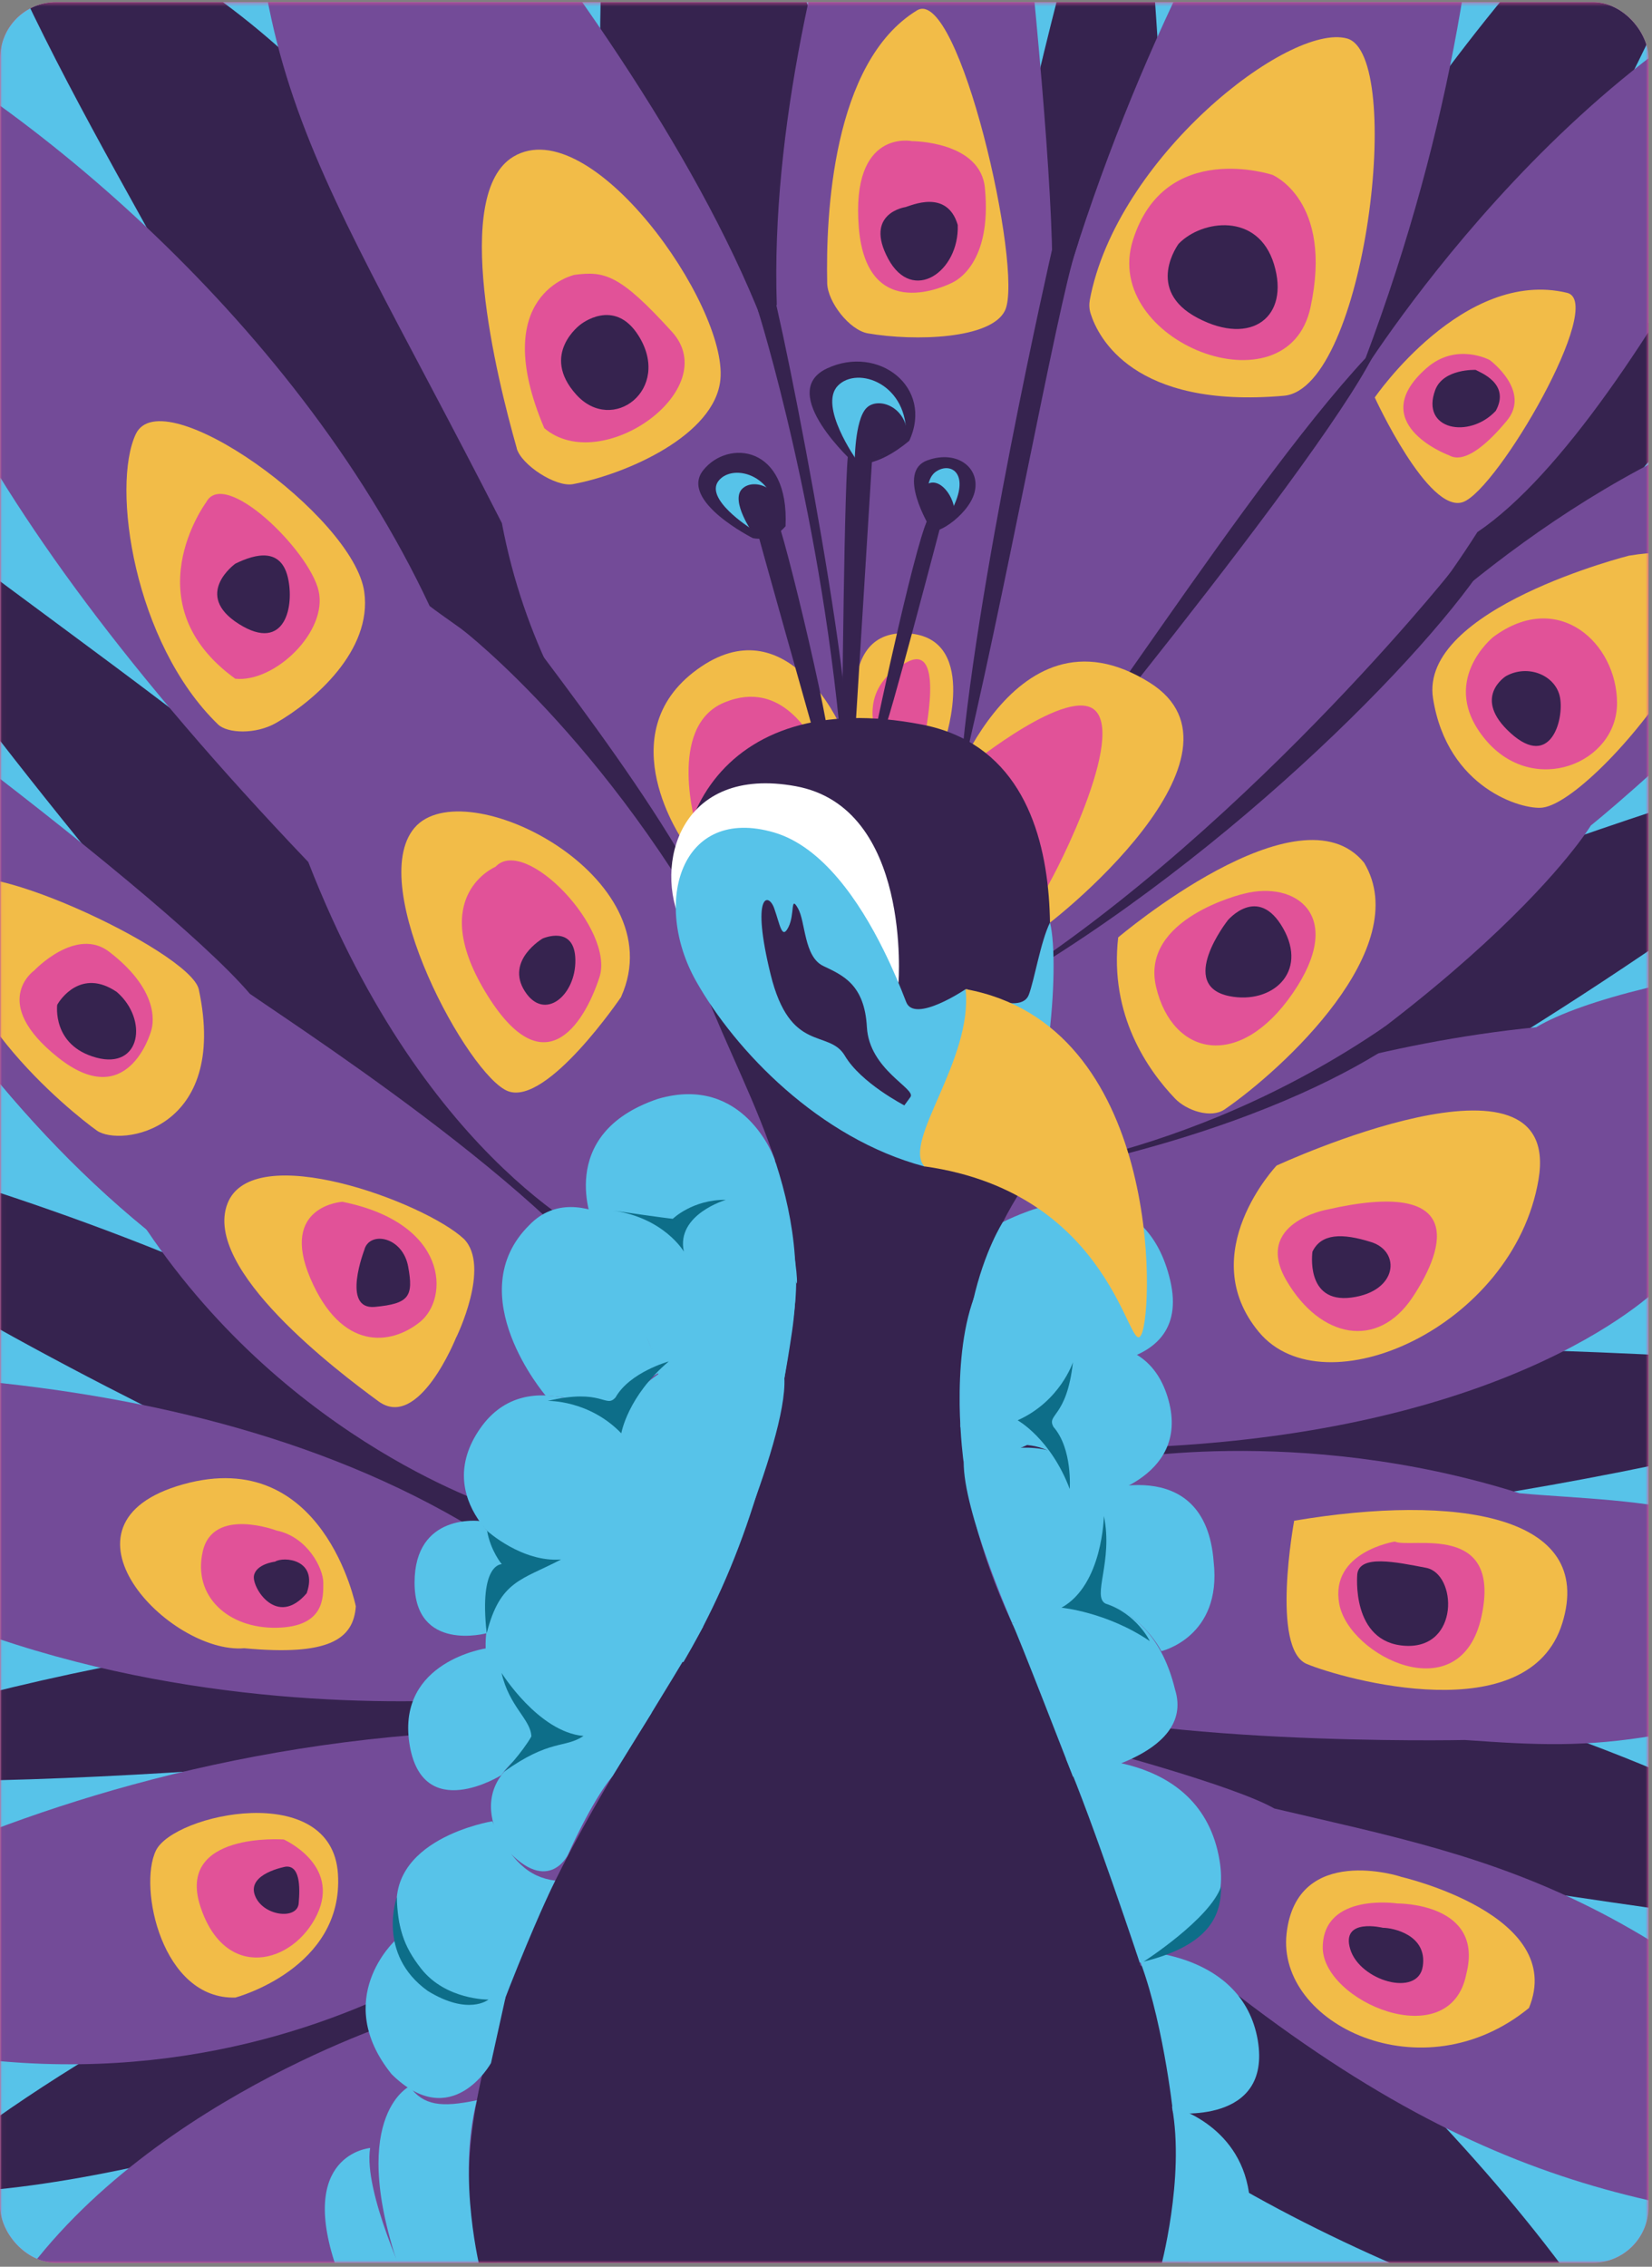
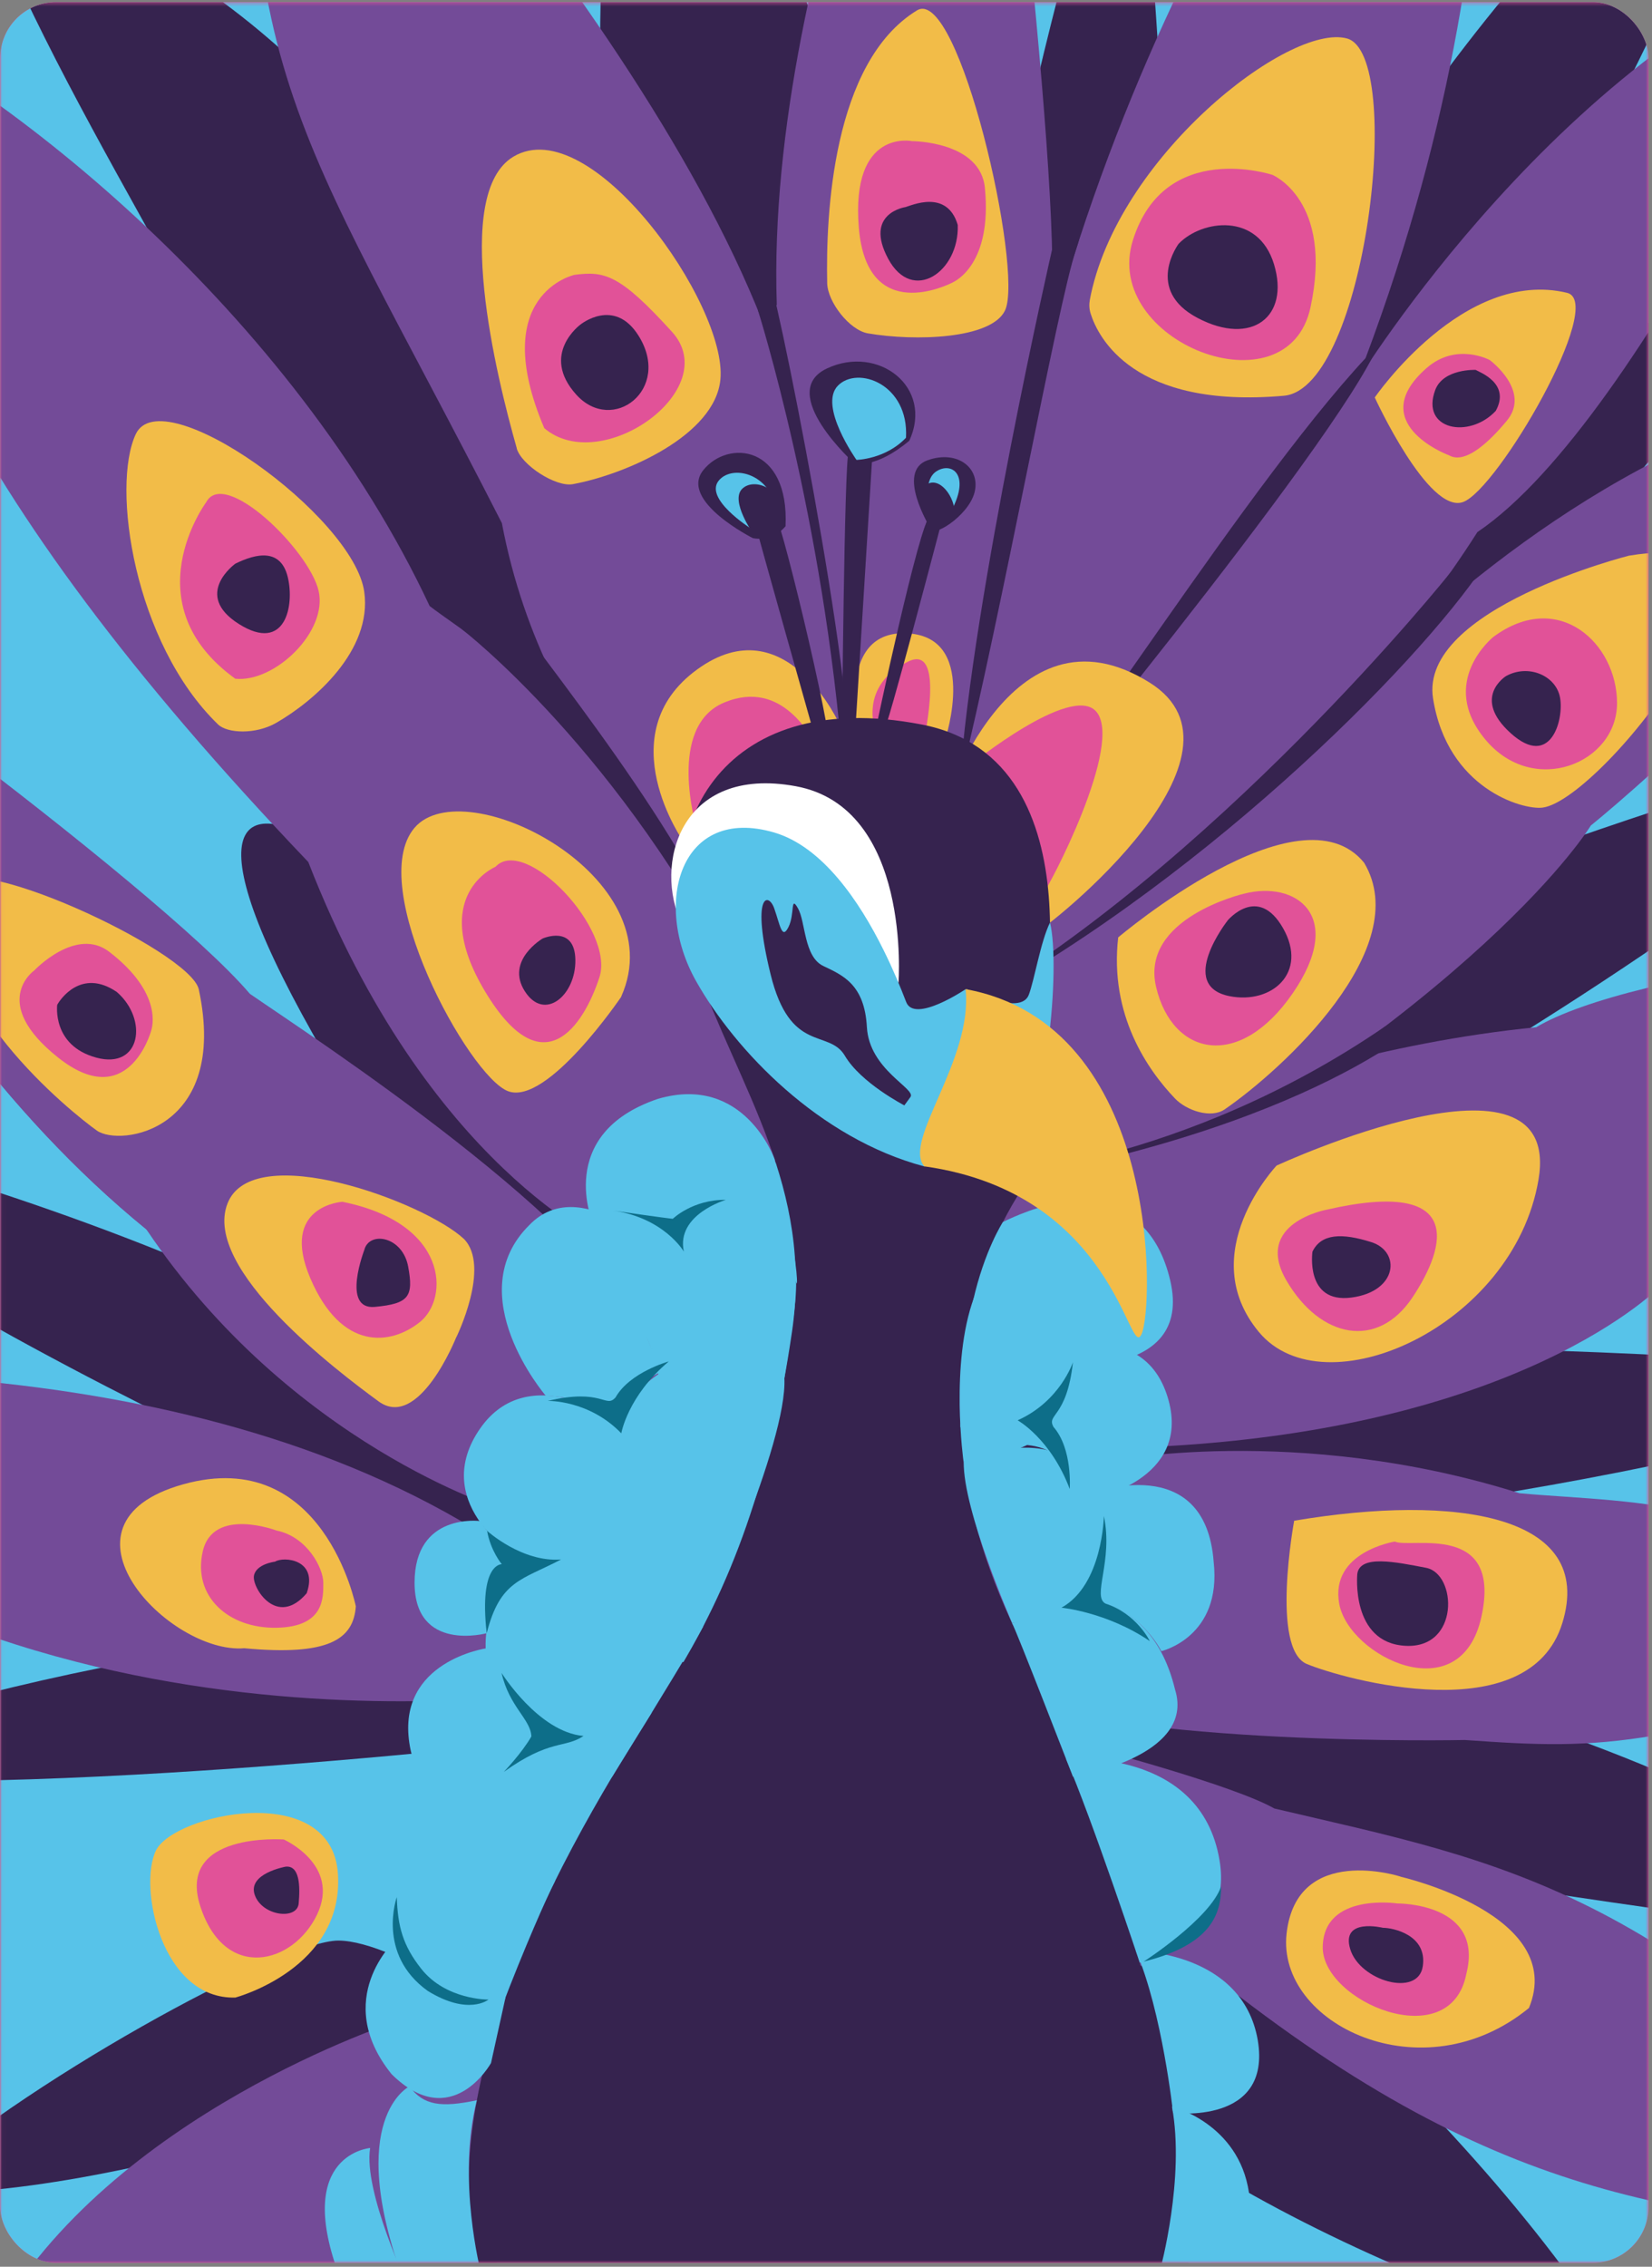
<svg xmlns="http://www.w3.org/2000/svg" width="385" height="528" viewBox="0 0 385 528" fill="none">
  <rect x="0" y="0" width="385" height="528" fill="#808080" stroke="none" />
  <rect x="0.039" y="0.489" width="384.159" height="526.612" rx="13" fill="#E15298" />
  <path d="M53.571 471.613C60.009 471.613 65.258 474.629 65.925 479.791L60.879 480.255C60.444 476.543 57.051 475.151 53.484 475.122C49.134 475.093 46.089 477.877 46.089 482.082C46.089 486.113 48.67 488.984 53.542 488.984C57.457 488.984 60.299 487.186 60.792 484.257L65.722 484.895C64.968 489.419 59.69 492.406 53.571 492.406C46.582 492.406 40.927 487.882 40.927 481.995C40.927 475.963 46.553 471.584 53.571 471.613ZM69.14 492V469.409H74.476V479.269C76.39 477.442 79.029 476.166 81.929 476.166C86.888 476.166 91.47 478.805 91.47 483.503V492H86.221V483.503C86.221 482.459 85.467 478.863 80.914 478.863C77.318 478.863 74.911 481.241 74.476 483.677V492H69.14ZM94.18 484.054C94.18 478.95 99.314 475.673 105.317 475.673C110.827 475.673 115.96 478.37 115.989 484.112C115.989 484.576 115.931 485.069 115.815 485.504C114.191 485.504 101.779 485.562 99.922 485.562C100.01 487.795 102.098 489.651 105.114 489.651C107.202 489.651 109.232 488.897 110.566 487.447L114.742 488.143C113.292 490.724 109.58 492.377 105.172 492.377C99.168 492.377 94.18 489.129 94.18 484.054ZM105.114 478.573C101.721 478.573 99.806 481.067 99.835 483.474L110.334 483.445C110.334 480.574 108.188 478.573 105.114 478.573ZM116.905 478.022H120.53V476.021C120.53 472.396 123.053 469.467 126.997 469.467H132.536V473.846H128.708C126.62 473.846 125.866 475.093 125.866 476.746V478.022H131.318L130.651 481.183H125.866V492H120.53V481.183H116.905V478.022ZM148.705 487.099C148.705 483.155 131.972 488.201 131.972 480.574C131.972 477.152 136.728 475.296 143.224 475.296C148.386 475.296 153.635 476.485 153.635 481.009H148.415C148.415 478.921 145.979 478.631 143.224 478.631C139.947 478.631 137.453 479.037 137.453 480.864C137.453 484.518 153.751 479.936 153.751 487.099C153.751 490.608 148.415 492.348 143.195 492.348C133.48 492.348 132.175 488.839 132.175 486.867H137.714C137.714 488.897 140.498 489.071 143.05 489.071C146.356 489.071 148.705 488.404 148.705 487.099ZM164.461 484.112C164.461 479.124 168.956 476.195 174.64 476.195C177.859 476.195 181.803 478.022 183.456 479.936V469.38H188.821V492H183.456V488.549C181.484 491.217 178.207 492.261 174.988 492.261C168.956 492.261 164.461 488.491 164.461 484.112ZM169.855 484.112C169.855 487.65 172.958 489.274 176.728 489.274C180.643 489.274 183.456 486.258 183.456 484.373C183.456 481.966 180.527 479.095 176.09 479.095C172.175 479.095 169.855 480.98 169.855 484.112ZM192.084 484.054C192.084 478.95 197.217 475.673 203.22 475.673C208.73 475.673 213.863 478.37 213.892 484.112C213.892 484.576 213.834 485.069 213.718 485.504C212.094 485.504 199.682 485.562 197.826 485.562C197.913 487.795 200.001 489.651 203.017 489.651C205.105 489.651 207.135 488.897 208.469 487.447L212.645 488.143C211.195 490.724 207.483 492.377 203.075 492.377C197.072 492.377 192.084 489.129 192.084 484.054ZM203.017 478.573C199.624 478.573 197.71 481.067 197.739 483.474L208.237 483.445C208.237 480.574 206.091 478.573 203.017 478.573ZM225.836 475.499H231.172V478.95C232.854 477.036 236.363 475.267 240.017 475.267C245.672 475.267 250.167 479.008 250.167 483.387C250.167 488.375 245.672 491.304 240.017 491.304C236.798 491.304 232.854 489.477 231.172 487.563V498.119H225.836V475.499ZM231.172 483.184C231.172 485.33 234.043 488.375 238.48 488.375C242.395 488.375 244.802 486.374 244.802 483.445C244.802 480.11 242.018 478.138 238.393 478.138C234.159 478.138 231.172 481.067 231.172 483.184ZM258.187 492H252.851V475.354H258.187V478.834C259.898 476.659 262.363 475.267 265.379 475.296C266.191 475.296 267.09 475.441 267.931 475.673L267.902 479.095C267.409 478.921 266.626 478.805 265.785 478.805C265.031 478.805 264.219 478.892 263.436 479.124C260.362 479.617 258.187 482.604 258.187 484.605V492ZM280.071 475.238C285.523 475.238 290.743 478.225 290.743 483.88C290.743 489.477 285.378 492.464 279.897 492.464C274.358 492.464 268.906 489.419 268.906 483.88C268.906 478.399 274.503 475.238 280.071 475.238ZM279.839 489.622C283 489.622 285.175 487.07 285.175 483.88C285.175 480.748 283.319 478.312 279.839 478.312C276.33 478.312 274.474 481.067 274.474 483.88C274.474 487.07 276.678 489.622 279.839 489.622ZM300.307 490.811C300.307 496.524 295.029 499.366 289.2 499.366V495.103C292.738 495.103 295.029 493.363 295.029 490.173V477.5H300.307V490.811ZM294.971 475.122V469.496H300.307V475.122H294.971ZM303.326 484.054C303.326 478.95 308.459 475.673 314.462 475.673C319.972 475.673 325.105 478.37 325.134 484.112C325.134 484.576 325.076 485.069 324.96 485.504C323.336 485.504 310.924 485.562 309.068 485.562C309.155 487.795 311.243 489.651 314.259 489.651C316.347 489.651 318.377 488.897 319.711 487.447L323.887 488.143C322.437 490.724 318.725 492.377 314.317 492.377C308.314 492.377 303.326 489.129 303.326 484.054ZM314.259 478.573C310.866 478.573 308.952 481.067 308.981 483.474L319.479 483.445C319.479 480.574 317.333 478.573 314.259 478.573ZM330.192 479.153H326.364L326.451 475.731H330.279L330.308 471.091L335.702 469.09L335.644 475.731H342.024L340.835 479.153H335.528V485.388C335.528 487.186 336.195 488.607 338.399 488.607H343.271V492H336.688C332.628 492 330.192 488.926 330.192 485.156V479.153Z" fill="white" />
  <g clip-path="url(#clip0_1698_15015)">
    <mask id="mask0_1698_15015" style="mask-type:luminance" maskUnits="userSpaceOnUse" x="0" y="0" width="385" height="528">
      <path d="M384.198 0.489H0.039V527.1H384.198V0.489Z" fill="white" />
    </mask>
    <g mask="url(#mask0_1698_15015)">
      <path d="M422.086 -34.75H-29.638V540.926H422.086V-34.75Z" fill="#57C3E9" />
      <path d="M126.429 193.952C126.429 193.952 86.067 182.023 74.243 137.593C62.419 93.163 17.5 31.856 -3.575 -22.254C-3.575 -22.254 39.262 -24.327 90.486 37.723C90.486 37.723 145.913 116.883 144.794 164.149C143.674 211.415 126.429 193.971 126.429 193.971V193.952Z" fill="#36234F" />
      <path d="M153.357 123.415C153.357 123.415 125.899 13.337 149.331 -66.313C149.331 -66.313 190.715 -11.225 205.033 49.515C219.351 110.254 160.487 160.414 153.357 123.415Z" fill="#36234F" />
      <path d="M226.167 92.576C226.167 92.576 244.099 -6.805 264.172 -58.158C264.172 -58.158 279.512 88 268.022 123.415C256.532 158.83 221.158 118.37 226.167 92.556V92.576Z" fill="#36234F" />
      <path d="M290.903 87.413C290.903 87.413 353.008 -25.031 406.255 -49.867C406.255 -49.867 389.383 19.145 345.977 69.403C302.55 119.641 292.082 153.179 290.903 87.413Z" fill="#36234F" />
      <path d="M337.492 98.13C337.492 98.13 393.488 66.45 417.332 65.609C417.332 65.609 349.571 159.671 314.905 166.203C280.356 174.299 309.209 134.034 337.492 98.13Z" fill="#36234F" />
      <path d="M279.806 228.546C279.806 228.546 380.191 186.032 450.605 170.427C422.871 197.1 355.601 242.587 316.319 262.827C277.037 283.067 242.645 255.18 279.806 228.546Z" fill="#36234F" />
      <path d="M262.895 316.507C262.895 316.507 319.186 308.156 467.81 321.356C357.604 351.335 298.072 356.967 219.017 359.079C139.962 361.211 262.895 316.507 262.895 316.507Z" fill="#36234F" />
      <path d="M247.398 374.469C247.398 374.469 394.058 396.254 450.624 452.027C400.166 448.722 261.972 426.252 230.684 415.947C199.396 405.641 228.837 374.763 247.398 374.469Z" fill="#36234F" />
      <path d="M261.619 428.423C261.619 428.423 334.86 480.695 376.911 546.421C314.374 528.02 235.987 489.319 219.351 440.313C202.715 391.307 261.619 428.423 261.619 428.423Z" fill="#36234F" />
      <path d="M114.429 480.558C114.429 480.558 24.159 513.881 -22.43 510.556C3.634 485.995 65.582 452.027 78.839 452.027C92.097 452.027 124.838 472.56 114.429 480.558Z" fill="#36234F" />
      <path d="M135.994 404.37C135.994 404.37 4.183 420.073 -56.822 413.131C-44.075 402.923 63.774 372.338 130.75 380.434C197.726 388.53 135.994 404.37 135.994 404.37Z" fill="#36234F" />
      <path d="M130.75 372.064C130.75 372.064 -38.438 302.387 -69.235 259.052C-69.235 259.052 74.184 287.017 148.997 357.925C145.442 358.746 147.995 387.532 130.77 372.064H130.75Z" fill="#36234F" />
-       <path d="M119.26 311.618C119.26 311.618 -24.1 157.715 -52.933 92.576C-5.244 137.867 87.697 189.337 119.26 242.567C150.823 295.797 166.163 325.443 119.26 311.637V311.618Z" fill="#36234F" />
+       <path d="M119.26 311.618C-5.244 137.867 87.697 189.337 119.26 242.567C150.823 295.797 166.163 325.443 119.26 311.637V311.618Z" fill="#36234F" />
      <path d="M92.352 470.898C92.352 470.898 25.808 492.35 -1.375 540.946C-1.375 540.946 100.326 567.443 135.995 503.947C155.027 457.15 92.352 470.898 92.352 470.898Z" fill="#734B98" />
-       <path d="M124.485 443.481C124.485 443.481 46.667 514.135 -69.254 461.139C-69.254 461.139 17.716 395.355 148.977 403.646C144.558 434.759 124.485 443.481 124.485 443.481Z" fill="#734B98" />
      <path d="M128.551 394.162C128.551 394.162 -11.902 415.79 -92.313 320.985C-26.869 316.741 75.913 318.423 139.589 378.048C155.93 392.578 128.531 394.162 128.531 394.162H128.551Z" fill="#734B98" />
      <path d="M116.864 351.531C116.864 351.531 65.149 324.466 34.117 286.371C-32.977 231.714 -63.48 141.171 -64.58 136.204C-65.68 131.237 36.611 206.096 58.236 231.499C73.202 241.824 140.119 285.198 151.747 313.925C163.374 342.633 116.864 351.55 116.864 351.55V351.531Z" fill="#734B98" />
      <path d="M141.769 289.97C141.769 289.97 99.58 272.018 71.847 200.796C-12.452 112.464 -31.858 57.786 -38.516 1.467C1.414 19.692 68.233 73.079 100.13 141.171C112.327 150.558 166.772 183.372 180.914 239.262C195.055 295.152 141.769 289.97 141.769 289.97Z" fill="#734B98" />
      <path d="M165.771 204.747C165.771 204.747 127.235 176.313 116.963 121.851C68.528 26.889 52.442 16.935 60.75 -90.738C60.75 -90.738 160.114 11.831 182.819 89.819C182.819 89.819 223.574 144.3 227.011 217.829C230.448 291.358 165.771 204.747 165.771 204.747Z" fill="#734B98" />
      <path d="M173.843 182.805C173.843 182.805 166.065 112.347 181.031 70.947C178.262 -10.228 224.87 -109.511 227.109 -109.511C229.348 -109.511 246.809 33.772 245.139 68.718C245.139 68.718 258.181 78.222 213.812 201.891C172.193 192.896 173.803 190.158 173.843 182.805Z" fill="#734B98" />
      <path d="M205.524 186.99C205.524 186.99 218.487 127.385 246.652 71.593C279.256 -41.047 342.461 -105.092 342.461 -105.092C342.461 -105.092 360.098 -23.643 316.063 89.134C316.063 89.134 267.845 180.791 209.196 218.338C170.7 231.772 205.504 186.99 205.504 186.99H205.524Z" fill="#734B98" />
      <path d="M232.393 201.911C232.393 201.911 273.58 122.692 316.063 89.134C316.063 89.134 364.636 9.582 432.299 -12.965C432.299 -12.965 383.668 97.445 344.307 123.943C313.805 171.972 259.026 217.145 238.913 232.164C218.801 247.182 232.393 201.911 232.393 201.911Z" fill="#734B98" />
      <path d="M237.165 217.829C237.165 217.829 247.693 188.711 326.434 149.795C356.386 122.496 400.147 90.679 460.032 85.829C433.968 141.719 370.744 192.29 370.744 192.29C370.744 192.29 345.721 234.002 247.497 286.88C212.162 255.552 237.146 217.829 237.146 217.829H237.165Z" fill="#734B98" />
      <path d="M227.915 280.407C227.915 280.407 287.466 246.283 358.017 239.282C379.602 226.356 460.052 214.72 496.663 226.805C496.663 226.805 443.986 287.682 387.419 299.18C387.419 299.18 354.442 334.165 263.936 337.216C173.45 340.247 227.934 280.407 227.934 280.407H227.915Z" fill="#734B98" />
      <path d="M257.69 340.462C257.69 340.462 302.04 331.408 354.147 347.834C383.511 350.435 407.905 347.854 462.271 383.386C385.75 407.322 375.203 407.714 341.381 405.308C341.381 405.308 263.74 406.99 229.918 394.181C196.096 381.372 224.595 340.482 224.595 340.482H257.71L257.69 340.462Z" fill="#734B98" />
      <path d="M255.156 407.303C255.156 407.303 287.564 415.888 296.992 421.266C350.239 433.82 391.269 439.511 462.251 522.524C397.927 516.091 355.797 516.443 288.684 464.914C288.684 464.914 241.113 454.119 237.165 436.499C233.217 418.88 255.156 407.303 255.156 407.303Z" fill="#734B98" />
      <path d="M116.864 351.531C116.864 351.531 67.84 336.531 34.117 286.371C-32.977 231.714 -63.48 141.171 -64.58 136.204" fill="#734B98" />
      <path d="M176.651 72.316C176.651 72.316 192.011 120.716 196.509 179.305C202.617 177.916 182.74 74.917 179.008 63.594C175.277 52.272 176.671 72.316 176.671 72.316H176.651Z" fill="#36234F" />
      <path d="M245.179 58.158C245.179 58.158 226.657 139.059 223.652 182.434C233.512 142.521 246.475 70.85 250.757 58.158C255.039 45.467 245.179 58.158 245.179 58.158Z" fill="#36234F" />
      <path d="M233.492 197.472C233.492 197.472 311.369 103.625 321.229 80.314C292.298 109.491 243.627 189.004 233.335 195.536C230.959 197.042 233.492 197.472 233.492 197.472Z" fill="#36234F" />
      <path d="M337.826 133.603C337.826 133.603 282.752 202.478 221.747 236.602C277.94 207.621 330.205 155.31 345.937 131.589C348.55 123.043 337.806 133.603 337.806 133.603H337.826Z" fill="#36234F" />
      <path d="M226.756 274.814C230.252 274.051 275.701 271.411 322.859 239.047C332.778 240.142 333.387 236.485 333.387 236.485C333.387 236.485 306.812 263.374 225.243 276.515L226.756 274.814Z" fill="#36234F" />
      <path d="M107.633 146.569C107.633 146.569 144.813 175.061 172.959 231.146C166.32 202.634 131.045 159.514 117.532 140.682C104.019 121.85 107.633 146.569 107.633 146.569Z" fill="#36234F" />
      <path d="M159.328 196.123C159.328 196.123 141.651 171.092 162.451 155.956C183.251 140.8 195.762 168.94 195.762 168.94C195.762 168.94 162.333 184.859 159.328 196.123Z" fill="#F2BC48" />
      <path d="M219.822 188.379C219.822 188.379 235.358 138.571 267.962 159.026C294.242 175.511 246.613 214.544 239.679 218.514C231.685 205.431 229.054 190.823 219.822 188.398V188.379Z" fill="#F2BC48" />
      <path d="M162.333 192.837C162.333 192.837 155.184 169.195 168.874 163.602C182.563 158.009 189.104 172.167 190.518 173.79C191.932 175.413 162.922 198.606 162.333 192.837Z" fill="#E15298" />
      <path d="M200.869 175.765C200.869 175.765 193.15 147.273 210.768 147.508C228.386 147.742 220.294 172.206 220.294 172.206C220.294 172.206 208.509 170.622 200.889 175.785L200.869 175.765Z" fill="#F2BC48" />
      <path d="M204.011 170.251C204.011 170.251 199.985 159.769 211.652 154.098C220.196 149.932 215.541 171.209 215.266 172.734C214.991 174.26 201.065 173.79 204.031 170.251H204.011Z" fill="#E15298" />
      <path d="M226.088 178.21C226.088 178.21 249.481 159.28 255.392 165.655C262.169 172.969 244.354 207.015 242.822 208.54C241.29 210.066 222.887 182.277 226.088 178.21Z" fill="#E15298" />
      <path d="M241.86 242.547C241.86 242.547 257.69 177.056 214.794 168.764C167.302 159.593 150.902 194.069 161.744 224.185C172.586 254.3 189.497 276.535 184.567 310.268C179.637 344.002 170.74 369.385 155.95 392.578C141.16 415.771 94.591 485.701 113.8 534.297C133.029 582.892 273.521 550.489 276.467 534.297C279.413 518.105 270.32 448.155 237.166 380.805C204.011 313.456 242.586 271.001 242.586 271.001C242.586 271.001 248.479 249.861 241.84 242.567L241.86 242.547Z" fill="#36234F" />
      <path d="M209.393 228.917C209.393 228.917 212.535 188.105 185.451 183.138C158.366 178.171 152.257 201.579 158.915 215.268C165.574 228.956 187.179 193.874 209.393 228.917Z" fill="white" />
      <path d="M225.028 230.423C225.028 230.423 213.105 238.48 211.181 233.395C209.865 229.954 208.117 225.749 205.956 221.388C200.26 209.87 191.638 197.198 180.403 193.913C158.621 187.557 151.924 210.3 162.235 228.565C171.309 244.659 190.891 265.193 215.423 271.705C224.281 270.121 239.09 266.581 225.028 230.443V230.423Z" fill="#57C3E9" />
      <path d="M225.263 230.384C225.263 230.384 237.814 236.837 239.758 231.733C241.074 228.292 242.527 219.257 244.707 214.896C247.163 224.869 244.256 261.732 234.887 271.646C226.029 270.062 211.22 266.523 225.283 230.384H225.263Z" fill="#57C3E9" />
      <path d="M210.768 257.488C210.768 257.488 200.653 252.286 196.902 245.931C193.15 239.575 184.154 245.598 179.578 226.923C175.002 208.247 179.048 207.719 180.423 211.571C181.798 215.424 182.21 219.003 183.742 215.971C185.274 212.94 184.154 208.403 185.961 211.571C187.768 214.739 187.317 222.835 191.854 225.006C196.391 227.177 201.478 229.269 202.028 239.243C202.578 249.216 213.577 253.596 212.182 255.532L210.768 257.468V257.488Z" fill="#36234F" />
      <path d="M86.263 500.348C86.263 500.348 68.803 501.737 78.78 529.329C88.758 556.942 95.416 533.202 95.416 533.202C95.416 533.202 84.594 510.556 86.263 500.348Z" fill="#57C3E9" />
      <path d="M95.416 485.994C95.416 485.994 80.175 493.347 94.022 531.187C107.888 569.008 112.052 529.232 112.052 529.232C112.052 529.232 106.435 507.564 111.129 489.221C102.762 490.981 98.736 490.434 95.416 486.014V485.994Z" fill="#57C3E9" />
      <path d="M92.077 452.026C92.077 452.026 77.189 465.637 91.252 483.139C105.296 497.024 114.429 480.558 114.429 480.558L117.807 465.285C117.807 465.285 95.691 469.881 92.097 452.026H92.077Z" fill="#57C3E9" />
      <path d="M114.723 424.238C114.723 424.238 89.17 428.384 92.764 446.786C95.455 460.533 103.469 467.006 116.864 467.71C122.187 453.747 127.411 441.975 129.395 438.064C123.228 437.301 118.985 433.429 114.723 424.219V424.238Z" fill="#57C3E9" />
      <path d="M128.59 406.012C128.59 406.012 107.377 411.527 116.864 429.381C127.411 442.249 132.341 432.08 132.341 432.08C132.341 432.08 137.723 419.818 142.672 413.834C130.986 408.222 128.59 406.012 128.59 406.012Z" fill="#57C3E9" />
      <path d="M113.427 383.934C113.427 383.934 92.529 386.887 95.397 406.012C98.264 425.157 116.864 413.483 116.864 413.483C116.864 413.483 120.635 407.303 128.59 406.012C119.909 399.989 114.35 390.192 113.427 383.934Z" fill="#57C3E9" />
      <path d="M113.427 380.434C113.427 380.434 96.614 385.029 96.614 368.661C96.614 352.293 111.875 354.307 111.875 354.307C111.875 354.307 118.062 363.85 123.424 363.85C117.885 367.644 112.484 373.198 113.447 380.453L113.427 380.434Z" fill="#57C3E9" />
      <path d="M153.18 372.338C153.18 372.338 128.138 348.695 116.884 369.658C103.194 395.159 130.888 410.432 142.692 413.834C153.848 395.902 162.49 381.568 163.727 379.143C164.965 376.718 153.2 372.338 153.2 372.338H153.18Z" fill="#57C3E9" />
      <path d="M144.126 331.114C144.126 331.114 123.247 316.389 111.875 332.777C100.503 349.164 118.062 362.149 123.424 363.85C127.136 361.758 134.325 356.986 153.18 372.357C144.499 353.858 141.081 348.519 144.126 331.134V331.114Z" fill="#57C3E9" />
      <path d="M182.799 320.985C182.799 320.985 156.873 305.888 144.126 331.095C131.379 356.302 163.708 379.143 163.708 379.143C163.708 379.143 183.585 336.082 182.799 320.985Z" fill="#57C3E9" />
      <path d="M127.137 325.052C127.137 325.052 106.965 301.488 123.424 285.296C135.072 273.328 153.181 291.182 153.181 291.182C153.181 291.182 143.046 303.013 155.046 319.186C151.609 320.261 145.972 324.779 144.126 331.134C144.126 331.134 140.1 325.913 127.137 325.072V325.052Z" fill="#57C3E9" />
      <path d="M185.176 295.035C185.176 295.035 168.815 264.841 153.181 291.163C143.576 306.123 155.046 319.166 155.046 319.166C155.046 319.166 169.365 312.713 182.799 320.985C184.94 307.179 186.197 300.178 185.176 295.035Z" fill="#57C3E9" />
      <path d="M138.253 285.159C138.253 285.159 129.022 264.176 153.337 255.962C173.509 250.076 180.521 270.003 180.521 270.003C180.521 270.003 186.059 293.333 185.726 299.043C180.147 286.704 174.334 284.044 167.499 284.631C160.664 285.237 156.814 295.171 156.814 295.171C156.814 295.171 148.8 286.019 138.273 285.159H138.253Z" fill="#57C3E9" />
      <path d="M227.011 302.25C227.011 302.25 246.063 303.991 249.343 321.004C252.623 338.018 224.556 340.482 224.556 340.482C224.556 340.482 221.335 317.66 226.991 302.25H227.011Z" fill="#57C3E9" />
      <path d="M245.827 280.524C245.827 280.524 267.197 274.775 272.716 298.241C278.235 321.708 245.592 317.953 245.592 317.953C245.592 317.953 245.651 308 226.756 303.111C229.407 291.26 233.728 284.65 233.728 284.65C233.728 284.65 240.662 281.15 245.808 280.524H245.827Z" fill="#57C3E9" />
      <path d="M247.222 314.414C247.222 314.414 267.177 307.511 272.323 326.147C277.449 344.784 254.764 349.066 254.764 349.066C254.764 349.066 249.441 337.392 239.385 336.61C248.046 331.134 252.21 327.262 247.222 314.434V314.414Z" fill="#57C3E9" />
      <path d="M224.576 340.462C224.576 340.462 253.88 326.558 257.494 356.224C260.126 375.134 235.869 378.048 235.869 378.048C235.869 378.048 224.399 351.882 224.595 340.462H224.576Z" fill="#57C3E9" />
      <path d="M248.931 372.122C248.931 372.122 268.159 370.05 273.835 393.516C278.824 409.395 250.05 413.854 250.05 413.854C250.05 413.854 236.675 379.319 235.85 378.067C235.85 378.067 243.392 376.503 248.931 372.142V372.122Z" fill="#57C3E9" />
      <path d="M254.43 347.834C254.43 347.834 280.906 337.763 282.85 363.85C284.795 381.372 270.634 384.618 270.634 384.618C270.634 384.618 264.977 372.846 251.248 372.338C256.983 363.831 259.006 364.418 254.43 347.834Z" fill="#57C3E9" />
      <path d="M248.459 409.728C248.459 409.728 279.885 406.892 284.225 433.409C287.545 453.278 265.606 457.15 265.606 457.15C265.606 457.15 254.587 424.003 248.459 409.747V409.728Z" fill="#57C3E9" />
      <path d="M264.741 454.451C264.741 454.451 289.509 454.51 293.123 475.219C296.442 495.088 273.383 492.174 273.383 492.174C273.383 492.174 270.869 468.707 264.741 454.451Z" fill="#57C3E9" />
      <path d="M273.108 490.688C273.108 490.688 288.703 494.54 291.08 510.791C294.399 530.659 270.398 528.645 270.398 528.645C270.398 528.645 276.212 507.388 273.128 490.688H273.108Z" fill="#57C3E9" />
      <path d="M54.916 465.285C54.916 465.285 80.155 458.538 78.761 436.519C77.366 414.499 40.5 422.498 36.336 431.063C32.172 439.628 37.73 465.852 54.916 465.305V465.285Z" fill="#F2BC48" />
      <path d="M82.924 374.176C82.924 374.176 75.441 336.629 42.719 345.742C9.997 354.855 39.518 385.401 56.92 383.934C76.541 385.772 82.374 381.9 82.924 374.176Z" fill="#F2BC48" />
      <path d="M106.297 311.559C106.297 311.559 97.636 333.324 88.208 326.421C78.78 319.518 47.178 295.68 52.992 280.407C58.805 265.134 99.01 280.055 108.124 288.601C114.448 295.054 106.317 311.559 106.317 311.559H106.297Z" fill="#F2BC48" />
      <path d="M144.794 232.164C144.794 232.164 127.568 257.605 118.416 254.183C109.263 250.761 85.046 206.428 96.594 192.837C108.143 179.246 157.285 204.16 144.774 232.144L144.794 232.164Z" fill="#F2BC48" />
      <path d="M50.811 168.745C52.972 170.837 59.571 171.15 64.383 168.373C73.202 163.308 86.813 151.536 84.888 137.847C82.394 120.169 37.75 88.156 31.642 101.122C25.907 113.344 31.21 149.776 50.811 168.745Z" fill="#F2BC48" />
      <path d="M120.419 104.446C121.519 108.318 129.533 113.52 133.52 112.777C145.952 110.469 166.654 101.395 167.891 88.391C169.561 71.006 137.664 25.735 119.653 36.491C105.197 45.115 115.705 87.824 120.439 104.427L120.419 104.446Z" fill="#F2BC48" />
      <path d="M192.777 65.961C192.875 70.341 197.962 76.912 202.283 77.655C213.223 79.532 231.116 79.004 234.239 72.277C238.599 62.891 223.436 -3.54 213.694 2.425C193.916 14.51 192.443 50.355 192.777 65.961Z" fill="#F2BC48" />
      <path d="M253.978 69.989C253.782 71.006 253.86 72.062 254.175 73.06C255.903 78.535 264.133 95.275 299.211 92.185C318.283 90.503 327.495 12.633 313.903 8.956C300.311 5.28 260.126 36.784 253.959 69.97L253.978 69.989Z" fill="#F2BC48" />
      <path d="M260.597 218.357C260.597 218.357 302.865 182.453 317.91 200.972C329.812 220.86 298.818 249.196 285.423 258.407C282.222 260.617 276.526 258.7 273.835 255.884C267.511 249.255 258.515 236.505 260.597 218.338V218.357Z" fill="#F2BC48" />
      <path d="M297.542 271.47C297.542 271.47 278.136 291.906 293.378 310.268C308.619 328.631 352.713 309.056 358.547 274.814C364.36 240.553 297.542 271.49 297.542 271.49V271.47Z" fill="#F2BC48" />
      <path d="M379.759 129.399C379.759 129.399 330.637 141.739 333.976 162.722C337.315 183.705 354.854 188.711 359.49 188.124C373.533 186.364 424.266 121.851 379.759 129.419V129.399Z" fill="#F2BC48" />
      <path d="M301.607 354.229C301.607 354.229 296.069 384.091 304.573 387.611C313.078 391.131 356.327 403.294 364.105 378.067C371.863 352.841 339.338 347.893 301.627 354.229H301.607Z" fill="#F2BC48" />
      <path d="M326.395 437.125C326.395 437.125 302.217 429.283 299.84 450.384C297.463 471.484 331.56 488.009 356.328 467.73C365.245 445.984 326.375 437.145 326.375 437.145L326.395 437.125Z" fill="#F2BC48" />
      <path d="M66.112 428.482C66.112 428.482 40.971 426.644 46.706 444.126C52.441 461.609 68.331 457.6 73.889 445.984C79.428 434.368 66.131 428.482 66.131 428.482H66.112Z" fill="#E15298" />
      <path d="M64.442 356.517C64.442 356.517 49.652 350.925 47.256 361.367C44.86 371.81 53.168 379.358 64.442 379.163C75.716 378.967 75.343 371.986 75.343 368.661C75.343 365.337 71.65 357.984 64.442 356.517Z" fill="#E15298" />
      <path d="M79.782 279.938C79.782 279.938 65.09 280.857 72.338 297.792C79.585 314.727 91.056 313.436 97.891 307.922C104.726 302.407 104.549 284.924 79.782 279.938Z" fill="#E15298" />
      <path d="M115.47 201.911C115.47 201.911 99.58 208.54 113.073 230.99C126.567 253.44 135.994 238.91 139.687 227.685C143.379 216.46 122.305 194.519 115.47 201.911Z" fill="#E15298" />
      <path d="M48.003 117.06C48.003 117.06 30.62 140.624 54.838 158.107C64.089 159.026 76.462 147.058 74.243 137.593C72.023 128.128 52.186 108.768 48.003 117.079V117.06Z" fill="#E15298" />
      <path d="M133.873 64.025C133.873 64.025 113.545 68.444 126.842 99.733C140.119 111.056 168.795 90.718 156.598 77.284C144.401 63.849 140.885 63.106 133.854 64.025H133.873Z" fill="#E15298" />
      <path d="M212.535 32.873C212.535 32.873 198.295 29.92 200.142 52.937C201.988 75.954 221.217 66.196 221.963 65.824C222.709 65.452 231.194 61.463 229.544 43.922C228.621 32.873 212.535 32.873 212.535 32.873Z" fill="#E15298" />
      <path d="M296.54 40.734C296.54 40.734 271.4 32.404 264.015 55.987C256.63 79.572 300.056 96.507 305.418 71.573C310.78 46.64 296.54 40.734 296.54 40.734Z" fill="#E15298" />
      <path d="M348.019 148.368C348.019 148.368 334.938 158.85 346.193 172.304C357.447 185.739 376.852 177.76 376.852 163.797C376.852 149.835 363.182 137.143 348.019 148.368Z" fill="#E15298" />
      <path d="M289.843 208.189C289.843 208.189 265.625 213.86 269.436 229.934C273.246 246.009 288.821 249.451 301.274 231.362C313.726 213.273 301.961 205.021 289.862 208.189H289.843Z" fill="#E15298" />
      <path d="M309.189 281.776C309.189 281.776 291.964 284.905 299.84 298.339C307.716 311.774 321.032 314.414 329.164 302.231C337.295 290.048 341.204 274.443 309.209 281.776H309.189Z" fill="#E15298" />
      <path d="M325.098 359.079C325.098 359.079 309.857 361.465 312.116 373.628C314.374 385.792 340.399 398.777 345.25 376.581C350.101 354.386 328.791 360.761 325.098 359.099V359.079Z" fill="#E15298" />
      <path d="M325.648 443.383C325.648 443.383 308.462 440.802 308.266 453.513C308.069 466.224 338.022 478.915 341.734 459.771C345.957 443.168 325.648 443.383 325.648 443.383Z" fill="#E15298" />
      <path d="M66.563 434.818C66.563 434.818 57.686 436.382 59.355 441.349C61.025 446.316 69.254 447.333 69.608 443.383C69.961 439.433 69.883 434.466 66.563 434.818Z" fill="#36234F" />
      <path d="M64.069 363.772C64.069 363.772 59.63 364.3 59.178 367.077C58.727 369.854 64.54 379.241 71.474 371.125C74.243 363.225 66.112 362.482 64.089 363.772H64.069Z" fill="#36234F" />
      <path d="M84.967 290.987C84.967 290.987 79.428 305.164 87.363 304.421C95.298 303.678 96.418 302.035 95.122 295.035C93.825 288.034 86.244 286.723 84.948 290.987H84.967Z" fill="#36234F" />
      <path d="M126.469 218.611C126.469 218.611 117.728 223.715 122.305 230.892C126.881 238.069 134.227 231.851 134.089 223.579C133.952 215.307 126.469 218.611 126.469 218.611Z" fill="#36234F" />
      <path d="M54.779 131.355C54.779 131.355 44.84 138.531 55.682 145.356C66.524 152.181 68.685 141.035 67.054 134.386C65.424 127.737 59.827 128.832 54.779 131.335V131.355Z" fill="#36234F" />
      <path d="M135.248 75.621C135.248 75.621 125.821 82.524 134.286 91.911C142.751 101.298 156.618 90.698 148.84 78.242C143.164 69.129 135.248 75.621 135.248 75.621Z" fill="#36234F" />
      <path d="M211.004 48.243C211.004 48.243 201.301 49.632 206.977 60.251C212.654 70.869 223.613 63.282 223.201 52.389C220.706 43.961 212.32 47.911 211.004 48.243Z" fill="#36234F" />
      <path d="M22.548 263.335C27.988 267.226 53.365 263.394 46.333 230.482C44.408 221.466 -9.153 196.768 -11.215 206.722C-16.636 232.809 17.088 259.443 22.548 263.335Z" fill="#F2BC48" />
      <path d="M7.974 226.062C7.974 226.062 -2.632 233.474 13.513 246.322C29.658 259.17 35.04 240.787 35.236 240.083C35.432 239.379 38.025 231.44 25.573 221.799C17.795 215.659 7.974 226.062 7.974 226.062Z" fill="#E15298" />
      <path d="M13.336 234.041C13.336 234.041 12.04 243.545 22.45 246.361C32.859 249.177 34.588 237.443 27.222 231.068C18.875 225.378 13.906 232.985 13.336 234.06V234.041Z" fill="#36234F" />
      <path d="M320.384 92.576C320.384 92.576 332.896 119.856 340.968 116.942C349.041 114.028 374.417 70.419 365.205 68.21C341.066 62.402 320.384 92.595 320.384 92.595V92.576Z" fill="#F2BC48" />
      <path d="M347.194 83.874C347.194 83.874 339.416 79.63 332.444 85.751C318.067 98.384 336.942 105.795 337.59 106.01C338.238 106.226 341.695 109.335 351.064 98.13C357.034 91.148 347.194 83.874 347.194 83.874Z" fill="#E15298" />
      <path d="M343.914 86.162C343.914 86.162 336.372 85.829 334.487 90.835C330.99 100.163 342.422 102.314 348.589 95.705C352.085 89.33 344.877 86.729 343.895 86.162H343.914Z" fill="#36234F" />
      <path d="M274.719 56.731C274.719 56.731 266.588 67.525 279.158 74.096C291.728 80.667 300.606 73.783 296.914 61.58C293.221 49.378 280.101 51.216 274.739 56.731H274.719Z" fill="#36234F" />
      <path d="M350.985 157.481C350.985 157.481 342.834 162.487 352.105 170.817C361.375 179.148 364.498 167.689 363.575 162.526C362.652 157.363 356.19 154.606 350.985 157.481Z" fill="#36234F" />
      <path d="M286.052 214.485C286.052 214.485 274.208 229.602 286.562 232.046C296.403 233.982 304.907 226.551 299.015 216.206C293.123 205.861 286.032 214.485 286.032 214.485H286.052Z" fill="#36234F" />
      <path d="M305.87 291.534C305.87 291.534 304.082 303.659 314.924 302.251C325.766 300.843 326.493 291.534 319.599 289.344C312.705 287.154 307.893 287.349 305.87 291.554V291.534Z" fill="#36234F" />
      <path d="M316.319 366.627C316.319 366.627 314.748 382.643 327.495 383.367C340.242 384.09 339.554 366.569 332.346 365.2C325.138 363.811 316.928 362.11 316.319 366.627Z" fill="#36234F" />
      <path d="M322.289 449.054C322.289 449.054 312.449 446.629 314.669 454.021C316.888 461.413 330.48 465.344 331.58 458.03C332.68 450.716 324.646 449.054 322.289 449.054Z" fill="#36234F" />
      <path d="M127.667 326.323C127.667 326.323 137.251 326.05 144.794 333.872C144.794 333.872 146.247 325.228 155.851 317.132C155.851 317.132 146.797 319.616 143.458 325.502C141.121 328.162 140.492 323.292 127.647 326.323H127.667Z" fill="#0D6E89" />
      <path d="M250.05 317.308C250.05 317.308 247.084 326.402 237.166 330.841C237.166 330.841 244.865 335.104 249.304 346.837C249.304 346.837 249.991 337.509 245.533 332.405C243.785 329.315 248.616 330.371 250.05 317.308Z" fill="#0D6E89" />
      <path d="M257.258 353.134C257.258 353.134 257.003 369.17 247.379 374.489C247.379 374.489 258.005 375.506 267.963 382.272C267.963 382.272 264.918 375.897 257.671 373.55C254.391 371.907 259.478 363.635 257.258 353.134Z" fill="#0D6E89" />
      <path d="M169.168 279.488C169.168 279.488 157.521 282.891 159.367 291.534C159.367 291.534 154.83 283.712 142.83 281.971C154.104 283.634 156.794 283.907 156.794 283.907C156.794 283.907 161.41 279.39 169.188 279.488H169.168Z" fill="#0D6E89" />
      <path d="M113.525 356.595C113.525 356.595 121.637 363.968 130.75 363.264C121.558 368.094 116.569 368.094 113.427 380.434C111.581 364.046 116.943 364.359 116.943 364.359C116.943 364.359 114.35 361.289 113.525 356.615V356.595Z" fill="#0D6E89" />
      <path d="M116.864 389.644C116.864 389.644 125.467 403.451 135.995 404.37C131.556 407.323 128.197 405.015 117.414 412.739C117.414 412.739 121.617 408.359 123.837 404.487C123.699 400.478 118.652 397.564 116.884 389.644H116.864Z" fill="#0D6E89" />
      <path d="M92.49 441.858C92.49 441.858 87.658 455.175 99.718 463.779C109.224 469.607 113.84 465.774 113.84 465.774C113.84 465.774 103.941 465.911 98.166 458.597C93.884 453.18 92.686 448.722 92.47 441.858H92.49Z" fill="#0D6E89" />
      <path d="M266.529 456.935C266.529 456.935 282.006 446.981 284.579 439.413C284.579 445.671 282.477 452.946 266.529 456.935Z" fill="#0D6E89" />
      <path d="M225.027 230.423C226.795 246.908 210.238 265.818 215.423 271.685C259.969 277.923 263.072 317.132 266.018 310.816C268.984 304.499 270.614 238.695 225.027 230.403V230.423Z" fill="#F2BC48" />
      <path d="M190.518 173.81C190.518 173.81 175.826 121.909 175.512 120.11C175.198 118.311 179.067 118.037 180.737 120.11C182.406 122.183 195.703 177.74 193.111 175.765L190.518 173.79V173.81Z" fill="#36234F" />
      <path d="M196.214 172.617C196.214 172.617 196.764 107.282 197.766 105.346C198.767 103.41 203.344 105.346 203.344 105.346L199.18 172.617H196.214Z" fill="#36234F" />
      <path d="M204.011 170.251C204.011 170.251 214.264 121.616 216.778 120.11C219.292 118.604 219.822 120.11 219.822 120.11C219.822 120.11 206.486 171.15 205.838 170.563C205.19 169.977 204.679 174.396 204.011 170.231V170.251Z" fill="#36234F" />
      <path d="M175.493 125.371C175.493 125.371 158.169 116.688 163.905 109.511C169.64 102.334 183.939 103.625 183.074 122.574C179.814 126.446 175.493 125.351 175.493 125.351V125.371Z" fill="#36234F" />
      <path d="M174.923 123.063C174.923 123.063 164.042 116.199 167.499 111.955C170.955 107.712 181.581 110.763 181.071 121.948C179.106 124.236 174.923 123.043 174.923 123.043V123.063Z" fill="#57C3E9" />
      <path d="M199.18 108.005C199.18 108.005 180.776 91.442 192.718 85.829C204.659 80.217 217.662 90.151 211.907 102.667C203.992 109.296 199.18 107.986 199.18 107.986V108.005Z" fill="#36234F" />
      <path d="M199.592 107.106C199.592 107.106 190.675 94.551 195.271 89.838C199.867 85.125 211.848 89.467 211.141 101.963C206.329 107.028 199.592 107.125 199.592 107.125V107.106Z" fill="#57C3E9" />
-       <path d="M199.18 108.005C199.18 108.005 199.14 97.915 201.91 95.059C204.679 92.204 211.887 94.844 211.475 102.373C208.588 105.424 199.18 108.005 199.18 108.005Z" fill="#36234F" />
      <path d="M216.778 122.926C216.778 122.926 208.686 109.824 216.189 107.203C223.22 104.72 228.582 109.12 227.109 114.732C225.636 120.345 216.778 125.742 216.778 122.926Z" fill="#36234F" />
      <path d="M216.778 120.11C216.778 120.11 214.657 112.151 218.172 109.824C221.688 107.497 226.245 110.41 221.767 118.878C219.803 120.09 216.758 120.091 216.758 120.091L216.778 120.11Z" fill="#57C3E9" />
    </g>
    <path d="M175.532 124.315C175.532 124.315 170.17 116.747 172.92 113.911C175.669 111.075 182.897 113.696 182.485 121.225C179.598 124.275 175.512 124.334 175.512 124.334L175.532 124.315Z" fill="#36234F" />
    <path d="M216.542 121.557C216.542 121.557 212.634 116.16 215.403 113.324C218.172 110.489 222.199 114.713 222.533 119.347C219.646 122.398 216.542 121.577 216.542 121.577V121.557Z" fill="#36234F" />
  </g>
  <defs>
    <clipPath id="clip0_1698_15015">
      <rect x="0.039" y="0.489" width="384.159" height="526.612" rx="13" fill="white" />
    </clipPath>
  </defs>
</svg>